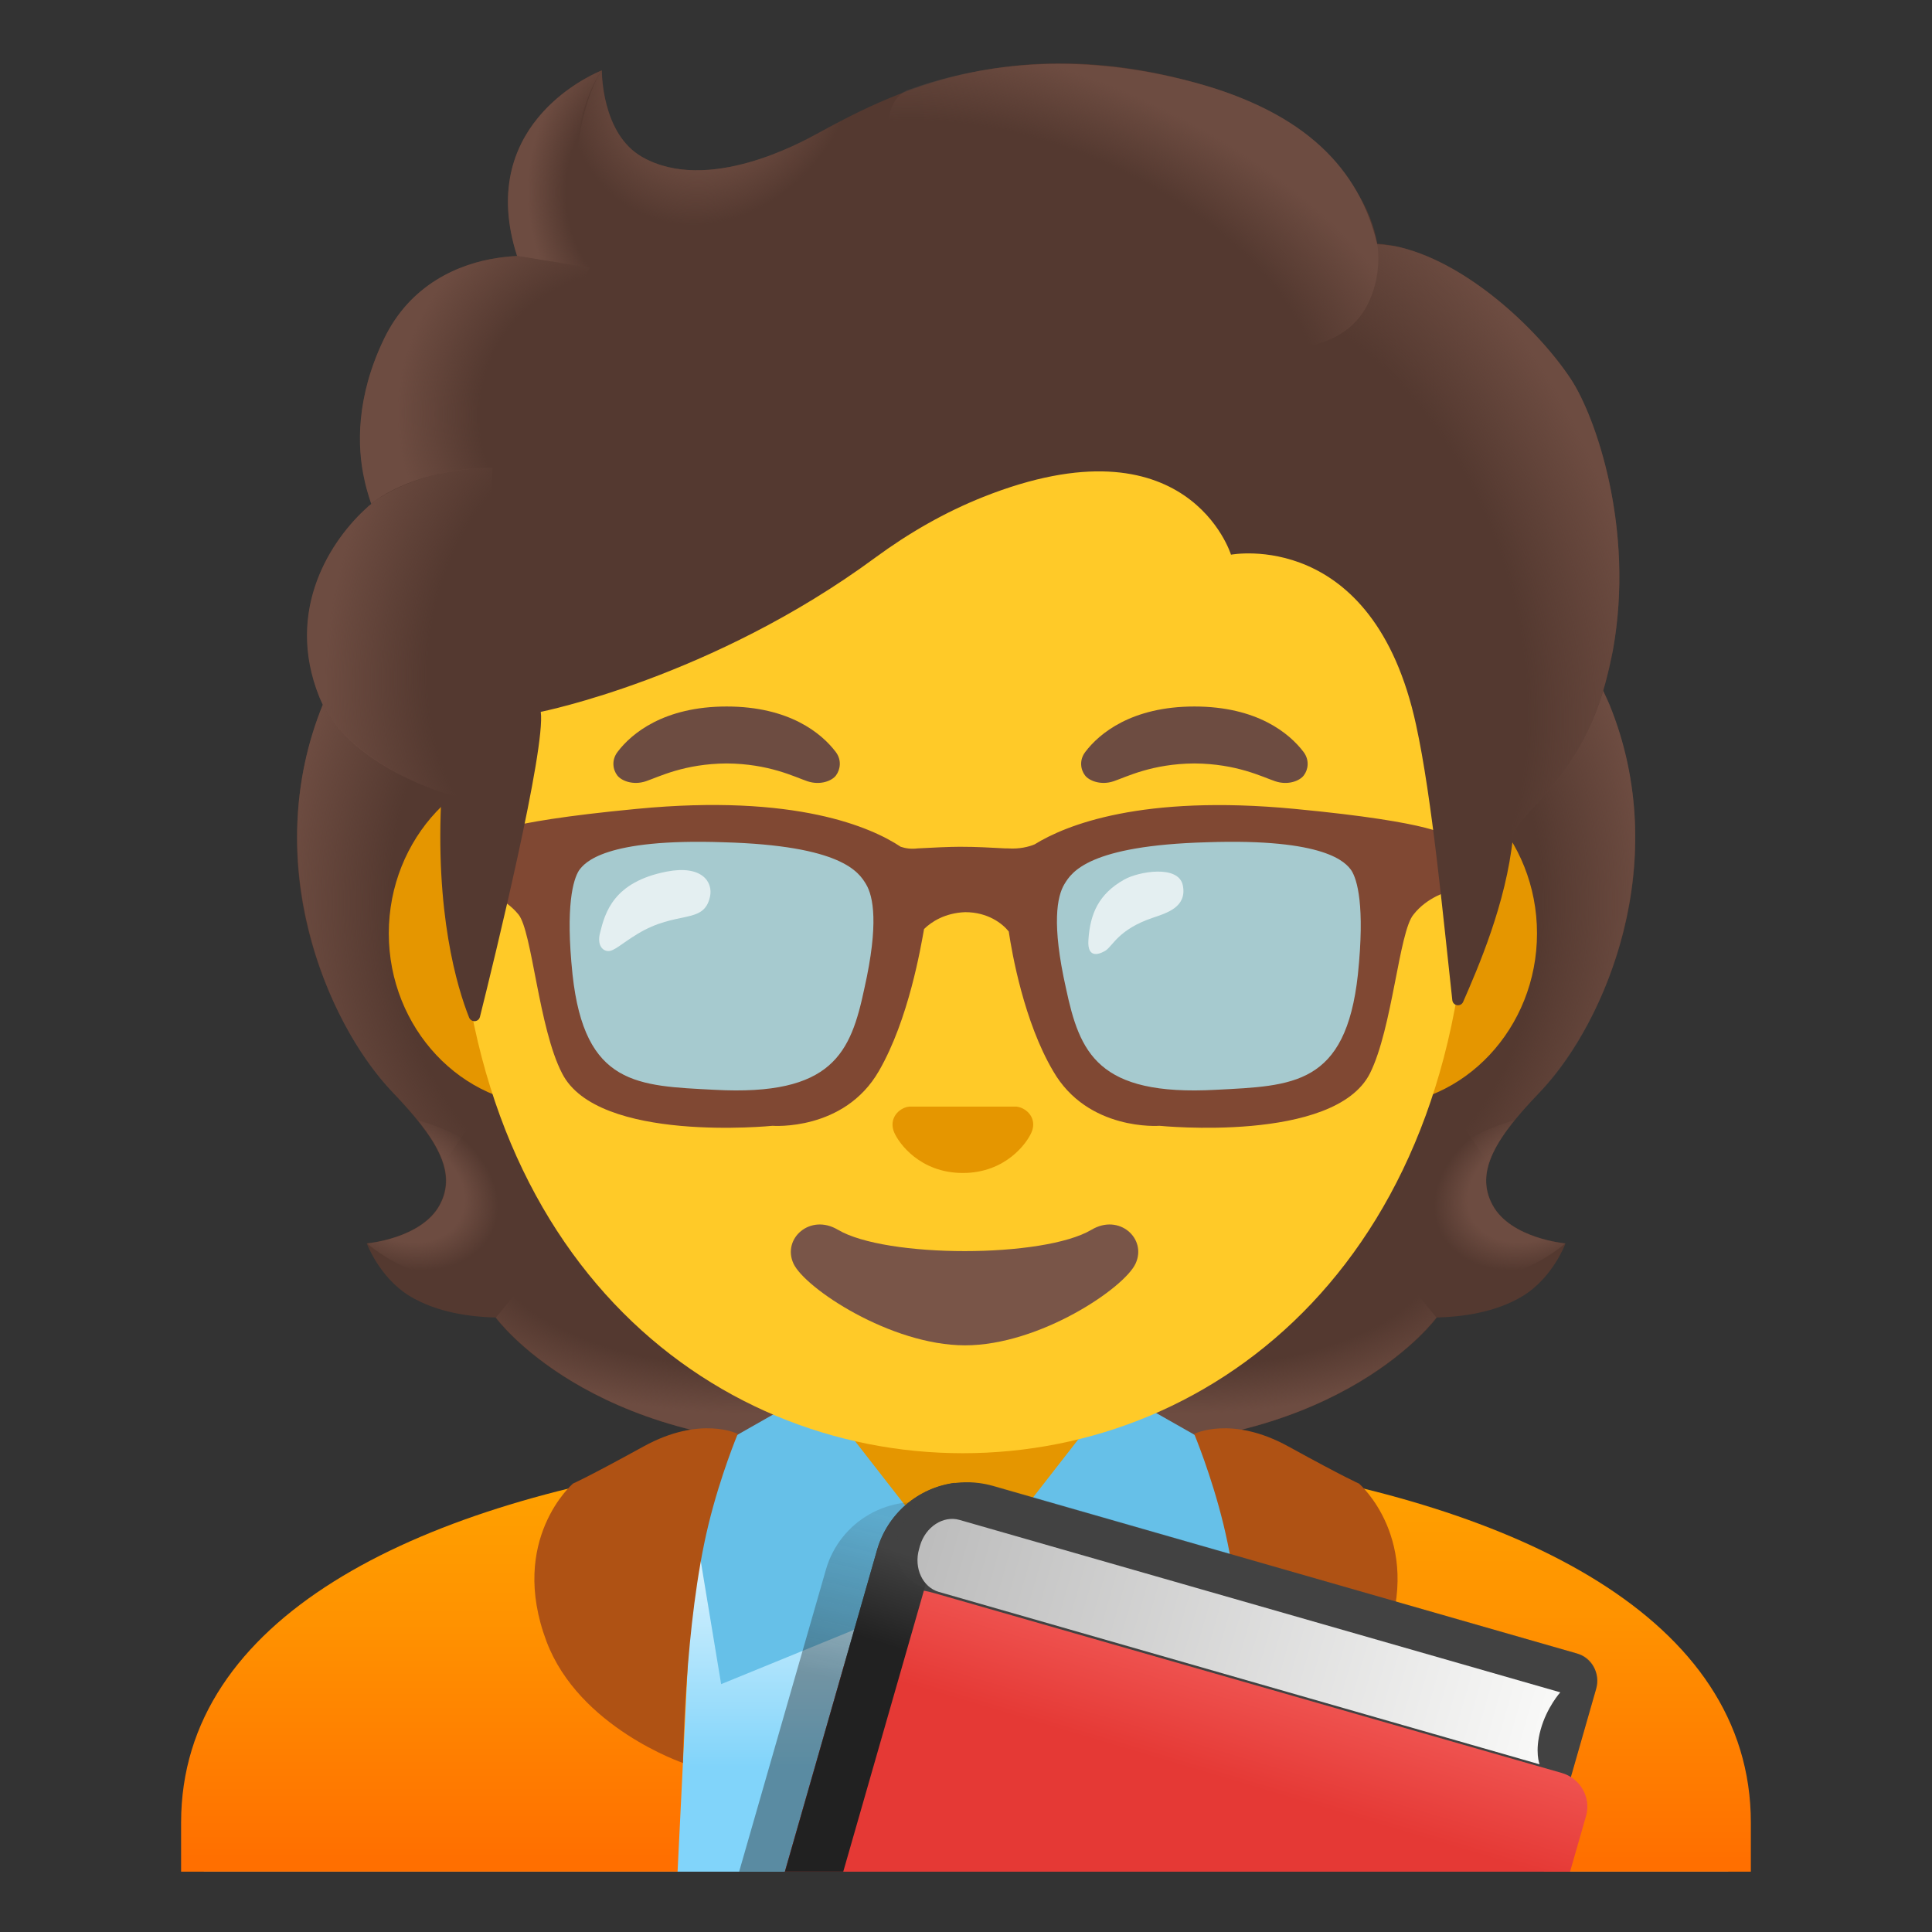
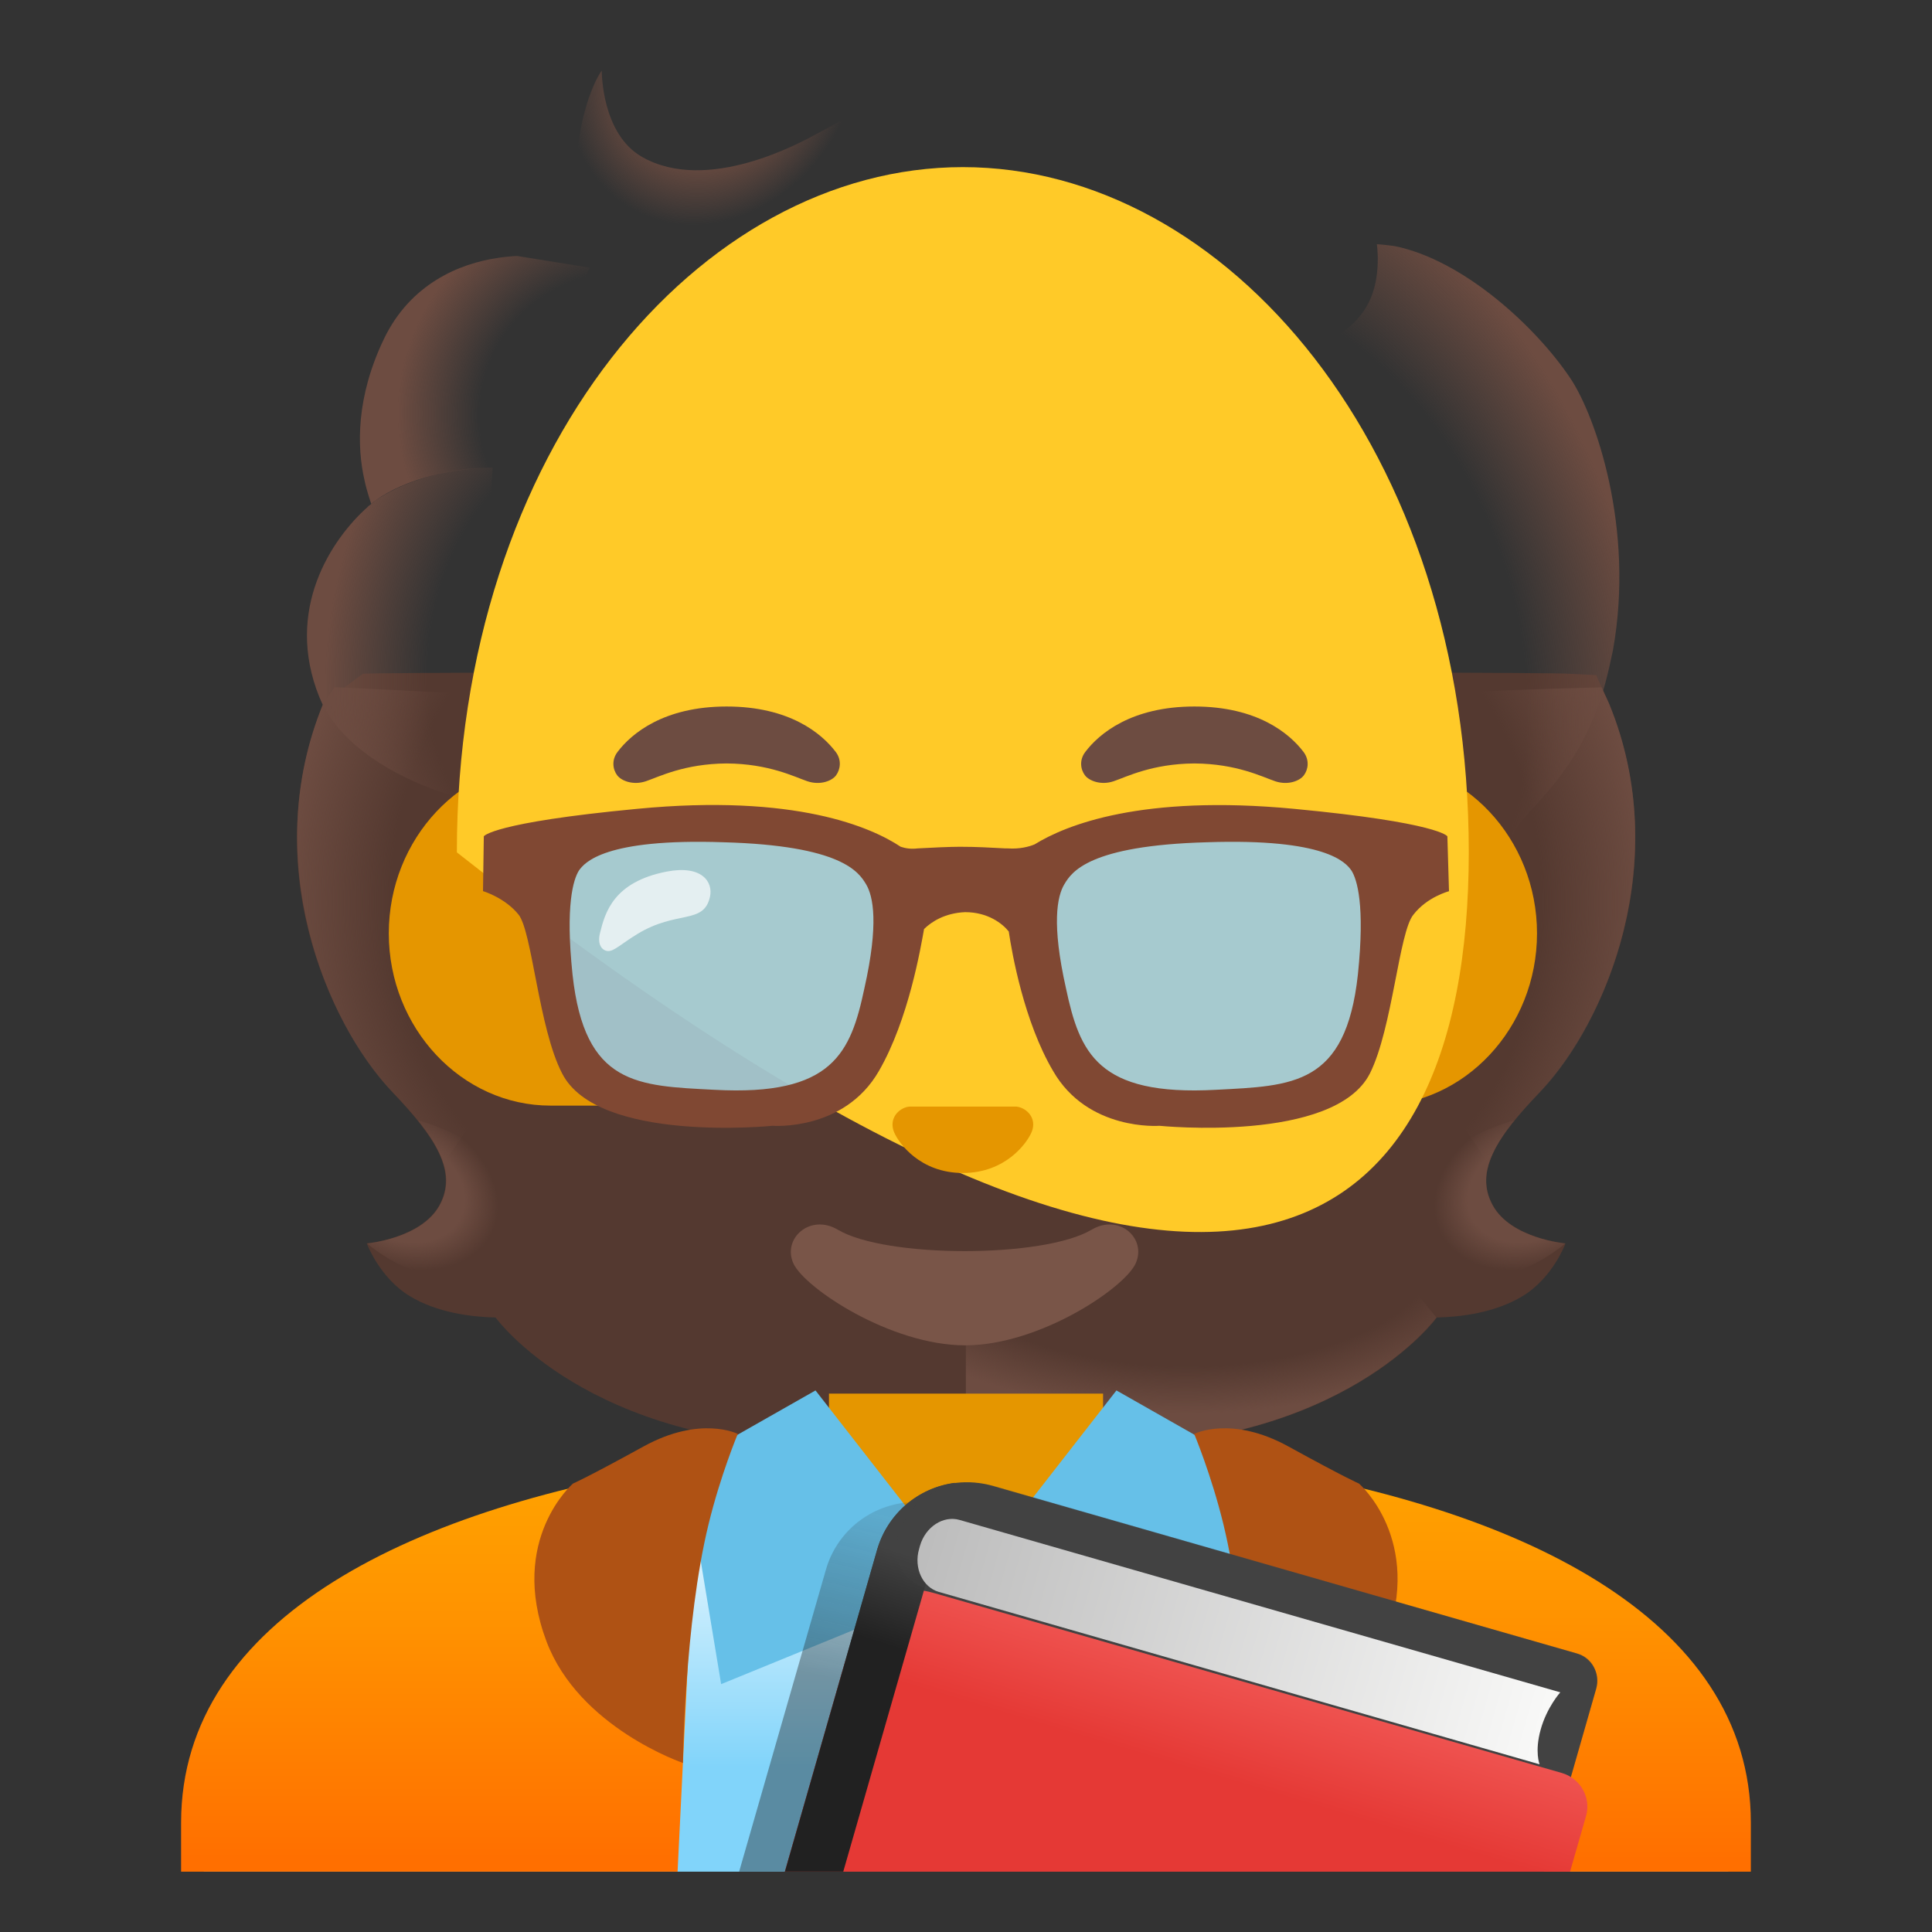
<svg xmlns="http://www.w3.org/2000/svg" width="38" height="38" viewBox="0 0 38 38" fill="none">
  <rect x="0" y="0" width="38" height="38" fill="#333333" stroke="none" />
  <path d="M29.361 23.705C28.99 23.032 29.462 22.346 30.27 21.497C31.549 20.149 32.941 17.023 31.647 13.849C31.656 13.831 31.392 13.297 31.401 13.279L30.869 13.252C30.7 13.229 24.855 13.217 19.003 13.217C13.152 13.217 7.306 13.229 7.137 13.252C7.137 13.252 6.35 13.831 6.356 13.849C5.065 17.023 6.454 20.146 7.734 21.497C8.538 22.346 9.01 23.032 8.642 23.705C8.283 24.361 7.214 24.456 7.214 24.456C7.214 24.456 7.461 25.127 8.055 25.49C8.604 25.825 9.281 25.902 9.747 25.914C9.747 25.914 11.572 28.441 16.346 28.441H21.66C26.434 28.441 28.26 25.914 28.26 25.914C28.726 25.902 29.403 25.825 29.952 25.49C30.546 25.127 30.792 24.456 30.792 24.456C30.792 24.456 29.72 24.361 29.361 23.705Z" fill="#543930" />
  <path d="M18.997 28.438V25.635L27.479 24.964L28.251 25.914C28.251 25.914 26.425 28.441 21.651 28.441L18.997 28.438Z" fill="url(#paint0_radial_2190_2317)" />
  <path d="M28.233 24.688C26.962 22.759 29.779 22.037 29.779 22.037L29.782 22.04C29.292 22.649 29.07 23.18 29.358 23.706C29.717 24.362 30.786 24.457 30.786 24.457C30.786 24.457 29.328 25.751 28.233 24.688Z" fill="url(#paint1_radial_2190_2317)" />
  <path d="M31.653 13.849C32.914 16.922 31.587 20.086 30.344 21.422C30.174 21.606 29.45 22.316 29.284 22.883C29.284 22.883 26.451 18.932 25.605 16.61C25.436 16.141 25.279 15.66 25.258 15.161C25.243 14.787 25.3 14.342 25.516 14.024C25.781 13.635 31.501 13.52 31.501 13.52C31.501 13.523 31.653 13.849 31.653 13.849Z" fill="url(#paint2_radial_2190_2317)" />
  <path d="M6.353 13.849C5.094 16.922 6.421 20.086 7.662 21.419C7.834 21.604 8.556 22.313 8.722 22.88C8.722 22.88 11.554 18.929 12.4 16.607C12.572 16.138 12.727 15.657 12.747 15.158C12.762 14.784 12.706 14.339 12.489 14.021C12.225 13.632 11.916 13.736 11.468 13.736C10.613 13.736 6.869 13.517 6.578 13.517C6.581 13.523 6.353 13.849 6.353 13.849Z" fill="url(#paint3_radial_2190_2317)" />
-   <path d="M19.009 28.438V25.635L10.527 24.964L9.755 25.914C9.755 25.914 11.581 28.441 16.354 28.441L19.009 28.438Z" fill="url(#paint4_radial_2190_2317)" />
  <path d="M9.773 24.688C11.043 22.759 8.226 22.037 8.226 22.037L8.223 22.04C8.713 22.649 8.936 23.18 8.648 23.706C8.288 24.362 7.22 24.457 7.22 24.457C7.22 24.457 8.677 25.751 9.773 24.688Z" fill="url(#paint5_radial_2190_2317)" />
  <path d="M33.992 35.848C33.992 31.255 26.469 28.854 19.042 28.854H19C11.537 28.862 4.008 31.027 4.008 35.848V36.813H33.992V35.848Z" fill="url(#paint6_linear_2190_2317)" />
  <path d="M19 27.411H16.305V30.373L18.994 31.08L21.696 30.373V27.411H19Z" fill="#E59600" />
  <path d="M3.562 35.848V36.813H13.327L13.722 28.785C8.17 29.605 3.562 31.81 3.562 35.848Z" fill="url(#paint7_linear_2190_2317)" />
  <path d="M24.278 28.785L24.67 36.813H34.437V35.848C34.437 31.81 29.83 29.605 24.278 28.785Z" fill="url(#paint8_linear_2190_2317)" />
  <path d="M16.04 27.348L19.006 31.154L14.184 33.125L13.469 28.809L16.04 27.348Z" fill="#66C0E8" />
  <path d="M21.959 27.348L18.993 31.154L23.814 33.125L24.53 28.809L21.959 27.348Z" fill="#66C0E8" />
  <path d="M14.511 28.203C14.511 28.203 14.172 29.011 13.935 29.985C13.463 31.92 13.433 34.675 13.433 34.675C13.433 34.675 11.388 33.98 10.749 32.285C9.995 30.282 11.269 29.18 11.269 29.18C11.269 29.18 11.536 29.067 12.658 28.45C13.78 27.832 14.511 28.203 14.511 28.203Z" fill="#AF5214" />
  <path d="M23.488 28.203C23.488 28.203 23.827 29.011 24.064 29.985C24.536 31.92 24.566 34.675 24.566 34.675C24.566 34.675 26.611 33.98 27.25 32.285C28.004 30.282 26.73 29.18 26.73 29.18C26.73 29.18 26.463 29.067 25.341 28.45C24.219 27.832 23.488 28.203 23.488 28.203Z" fill="#AF5214" />
  <path d="M27.051 14.971H10.827C9.078 14.971 7.647 16.497 7.647 18.358C7.647 20.22 9.078 21.746 10.827 21.746H27.051C28.8 21.746 30.231 20.22 30.231 18.358C30.231 16.497 28.8 14.971 27.051 14.971Z" fill="#E59600" />
-   <path d="M18.938 3.287C13.772 3.287 8.986 8.811 8.986 16.765C8.986 24.674 13.917 28.583 18.938 28.583C23.958 28.583 28.889 24.671 28.889 16.762C28.889 8.811 24.106 3.287 18.938 3.287Z" fill="#FFCA28" />
+   <path d="M18.938 3.287C13.772 3.287 8.986 8.811 8.986 16.765C23.958 28.583 28.889 24.671 28.889 16.762C28.889 8.811 24.106 3.287 18.938 3.287Z" fill="#FFCA28" />
  <g opacity="0.8">
    <path d="M17.17 17.309C17.007 17.038 16.668 16.473 14.233 16.408C12.564 16.351 11.592 16.555 11.255 17.036C11.107 17.267 10.962 17.828 11.104 19.185C11.351 21.454 12.491 21.514 13.937 21.588L14.046 21.595C14.203 21.603 14.35 21.607 14.489 21.607C16.538 21.607 16.896 20.713 17.159 19.473C17.393 18.417 17.398 17.69 17.17 17.309Z" fill="#90CAF9" />
    <path d="M26.712 17.03C26.38 16.553 25.408 16.351 23.739 16.408C21.302 16.474 20.963 17.038 20.8 17.309C20.572 17.69 20.575 18.417 20.813 19.468C21.077 20.711 21.433 21.604 23.482 21.604C23.622 21.604 23.77 21.6 23.926 21.592L24.035 21.585C25.479 21.511 26.62 21.451 26.867 19.182C27.008 17.828 26.863 17.268 26.712 17.03Z" fill="#90CAF9" />
  </g>
  <path d="M28.468 16.449C28.468 16.449 28.31 16.18 25.455 15.909C22.458 15.624 20.966 16.226 20.349 16.608C20.238 16.655 20.048 16.703 19.825 16.687H19.777C19.477 16.671 19.206 16.655 18.889 16.655H18.873C18.699 16.655 18.318 16.671 18.048 16.687C17.922 16.703 17.811 16.687 17.716 16.655C17.144 16.275 15.654 15.608 12.53 15.909C9.674 16.18 9.516 16.449 9.516 16.449L9.5 17.527C9.5 17.527 9.928 17.654 10.198 17.987C10.467 18.319 10.594 20.222 11.055 21.11C11.752 22.491 15.194 22.143 15.194 22.143C15.194 22.143 16.604 22.254 17.287 21.065C17.874 20.05 18.112 18.622 18.175 18.273C18.318 18.131 18.587 17.956 18.984 17.941C19.427 17.941 19.714 18.162 19.841 18.321C19.904 18.748 20.142 20.097 20.713 21.065C21.396 22.254 22.806 22.143 22.806 22.143C22.806 22.143 26.248 22.491 26.945 21.112C27.389 20.224 27.517 18.321 27.802 17.988C28.071 17.64 28.5 17.529 28.5 17.529L28.468 16.449ZM17.002 19.437C16.733 20.705 16.383 21.562 14.052 21.435C12.545 21.356 11.498 21.356 11.261 19.168C11.118 17.805 11.277 17.296 11.387 17.122C11.498 16.964 11.896 16.487 14.226 16.566C16.557 16.63 16.891 17.154 17.034 17.391C17.176 17.629 17.287 18.169 17.002 19.437ZM26.708 19.168C26.47 21.356 25.424 21.356 23.916 21.435C21.586 21.562 21.236 20.705 20.966 19.437C20.681 18.169 20.792 17.629 20.935 17.391C21.077 17.154 21.411 16.63 23.742 16.566C26.073 16.487 26.47 16.962 26.581 17.122C26.692 17.296 26.85 17.803 26.708 19.168Z" fill="#804833" />
  <path opacity="0.7" d="M13.114 17.143C13.8 17.01 14.031 17.343 13.964 17.64C13.842 18.189 13.314 17.897 12.539 18.369C12.213 18.568 12.08 18.71 11.96 18.706C11.844 18.701 11.745 18.582 11.8 18.357C11.9 17.949 12.066 17.346 13.114 17.143Z" fill="white" />
-   <path opacity="0.7" d="M22.114 17.299C22.394 17.142 23.181 17.002 23.265 17.415C23.35 17.841 22.95 17.958 22.666 18.054C21.997 18.282 21.886 18.607 21.746 18.696C21.653 18.754 21.378 18.887 21.408 18.483C21.442 17.971 21.61 17.582 22.114 17.299Z" fill="white" />
  <path d="M16.438 14.79C16.162 14.425 15.527 13.896 14.292 13.896C13.057 13.896 12.419 14.428 12.146 14.79C12.024 14.95 12.054 15.137 12.14 15.25C12.217 15.354 12.448 15.452 12.704 15.366C12.959 15.28 13.458 15.022 14.292 15.016C15.126 15.022 15.625 15.28 15.88 15.366C16.136 15.452 16.367 15.357 16.444 15.25C16.527 15.137 16.56 14.95 16.438 14.79Z" fill="#6D4C41" />
  <path d="M25.639 14.79C25.363 14.425 24.727 13.896 23.492 13.896C22.257 13.896 21.619 14.428 21.346 14.79C21.224 14.95 21.254 15.137 21.34 15.25C21.417 15.354 21.649 15.452 21.904 15.366C22.159 15.28 22.658 15.022 23.492 15.016C24.326 15.022 24.825 15.28 25.081 15.366C25.336 15.452 25.567 15.357 25.645 15.25C25.731 15.137 25.76 14.95 25.639 14.79Z" fill="#6D4C41" />
  <path d="M20.084 21.788C20.051 21.776 20.021 21.768 19.989 21.765H17.887C17.854 21.768 17.822 21.776 17.792 21.788C17.602 21.866 17.498 22.061 17.587 22.272C17.676 22.483 18.095 23.071 18.938 23.071C19.781 23.071 20.2 22.48 20.288 22.272C20.381 22.061 20.274 21.866 20.084 21.788Z" fill="#E59600" />
  <path d="M21.47 24.187C20.526 24.748 17.423 24.748 16.479 24.187C15.936 23.864 15.381 24.36 15.606 24.852C15.829 25.336 17.518 26.461 18.982 26.461C20.445 26.461 22.114 25.336 22.336 24.852C22.562 24.36 22.013 23.864 21.47 24.187Z" fill="#795548" />
  <path opacity="0.67" d="M30.183 36.103L30.353 35.45L30.356 35.435L30.929 33.179L28.88 32.591L18.513 29.613C18.498 29.61 18.486 29.61 18.475 29.604C18.011 29.482 17.518 29.547 17.101 29.784C16.685 30.02 16.377 30.411 16.245 30.872L14.538 36.812H29.982L30.183 36.103Z" fill="url(#paint9_linear_2190_2317)" />
  <path d="M31.395 33.215C31.481 32.915 31.308 32.603 31.009 32.52L19.523 29.225C19.054 29.091 18.552 29.148 18.127 29.384C17.701 29.62 17.386 30.015 17.251 30.483L15.438 36.813H30.364L31.395 33.215Z" fill="#424242" />
  <path d="M31.196 35.717C31.299 35.355 31.083 34.975 30.715 34.871L18.388 31.338C17.044 30.952 16.809 32.036 16.432 33.351L15.438 36.813H30.881L31.196 35.717Z" fill="url(#paint10_linear_2190_2317)" />
  <path d="M18.78 29.165C18.426 29.211 18.092 29.36 17.821 29.593C17.55 29.826 17.353 30.134 17.254 30.477L15.438 36.812H16.586L18.78 29.165Z" fill="url(#paint11_linear_2190_2317)" />
  <path opacity="0.2" d="M19.098 30.154C19.151 30.154 19.211 30.16 19.273 30.174L30.331 33.351L30.239 33.672C26.739 32.695 20.06 30.816 18.679 30.358C18.75 30.261 18.89 30.154 19.098 30.154ZM19.098 29.165C17.756 29.165 17.085 30.819 18.172 31.225C19.368 31.671 30.916 34.883 30.916 34.883L31.385 33.244C31.477 32.929 31.329 32.609 31.056 32.532L19.525 29.218C19.377 29.183 19.234 29.165 19.098 29.165Z" fill="#424242" />
  <path d="M30.689 33.286L18.873 29.895C18.552 29.803 18.202 30.032 18.095 30.403L18.077 30.468C17.97 30.839 18.146 31.219 18.466 31.311L30.282 34.702C30.282 34.702 30.181 34.455 30.303 34.019C30.424 33.58 30.689 33.286 30.689 33.286Z" fill="url(#paint12_linear_2190_2317)" />
-   <path d="M30.895 7.454C30.171 6.359 28.547 4.889 27.089 4.792C26.855 3.39 25.355 2.203 23.904 1.743C19.976 0.499 17.42 1.894 16.049 2.642C15.764 2.797 13.92 3.821 12.631 3.087C11.824 2.627 11.839 1.383 11.839 1.383C11.839 1.383 9.309 2.348 10.173 5.035C9.303 5.071 8.163 5.439 7.561 6.659C6.842 8.114 7.098 9.328 7.306 9.91C6.557 10.545 5.616 11.896 6.261 13.65C6.747 14.971 8.686 15.58 8.686 15.58C8.549 17.958 8.992 19.422 9.226 20.012C9.268 20.116 9.413 20.107 9.44 20C9.734 18.822 10.737 14.716 10.636 14.001C10.636 14.001 14.006 13.333 17.218 10.966C17.871 10.486 18.581 10.076 19.335 9.776C23.369 8.17 24.212 10.91 24.212 10.91C24.212 10.91 27.009 10.373 27.852 14.256C28.17 15.711 28.384 18.041 28.565 19.671C28.577 19.787 28.734 19.81 28.779 19.704C29.061 19.056 29.625 17.774 29.758 16.465C29.806 16.005 31.047 15.396 31.581 13.419C32.296 10.783 31.421 8.247 30.895 7.454Z" fill="#543930" />
  <path d="M29.753 16.476C29.8 16.016 31.041 15.408 31.576 13.43C31.632 13.22 31.68 13.006 31.724 12.792C32.157 10.39 31.38 8.185 30.896 7.454C30.225 6.442 28.788 5.112 27.425 4.839C27.306 4.824 27.191 4.809 27.081 4.803C27.081 4.803 27.179 5.441 26.921 5.949C26.588 6.608 25.908 6.766 25.908 6.766C29.462 10.322 29.209 13.297 29.753 16.476Z" fill="url(#paint13_radial_2190_2317)" />
  <path d="M16.907 2.194C16.58 2.351 16.295 2.508 16.046 2.642C15.761 2.796 13.917 3.821 12.629 3.087C11.836 2.636 11.836 1.431 11.836 1.389C11.471 1.855 10.367 5.183 13.597 5.406C14.989 5.501 15.847 4.287 16.358 3.259C16.542 2.885 16.83 2.339 16.907 2.194Z" fill="url(#paint14_radial_2190_2317)" />
-   <path d="M23.5 1.624C25.673 2.212 26.733 3.319 27.086 4.795C27.19 5.228 27.315 9.272 19.596 4.676C16.725 2.966 17.509 1.897 17.844 1.775C19.157 1.3 21.065 0.965 23.5 1.624Z" fill="url(#paint15_radial_2190_2317)" />
-   <path d="M11.827 1.389C11.824 1.392 11.818 1.392 11.809 1.398H11.806C11.53 1.514 9.36 2.52 10.17 5.035L12.48 5.406C10.435 3.334 11.836 1.383 11.836 1.383C11.836 1.383 11.83 1.386 11.827 1.389Z" fill="url(#paint16_radial_2190_2317)" />
  <path d="M11.599 5.264L10.171 5.035C10.114 5.035 9.924 5.053 9.821 5.068C9.016 5.181 8.069 5.596 7.555 6.659C7.003 7.805 7.018 8.788 7.169 9.444C7.214 9.663 7.303 9.913 7.303 9.913C7.303 9.913 8.01 9.242 9.693 9.197L11.599 5.264Z" fill="url(#paint17_radial_2190_2317)" />
  <path d="M7.234 9.969C6.531 10.593 5.584 11.985 6.282 13.713C6.807 15.016 8.683 15.58 8.683 15.58C8.683 15.586 9.057 15.699 9.25 15.699L9.69 9.197C8.79 9.197 7.926 9.467 7.368 9.856C7.377 9.865 7.231 9.96 7.234 9.969Z" fill="url(#paint18_radial_2190_2317)" />
  <defs>
    <radialGradient id="paint0_radial_2190_2317" cx="0" cy="0" r="1" gradientUnits="userSpaceOnUse" gradientTransform="translate(23.329 24.389) scale(6.953 3.415)">
      <stop offset="0.728" stop-color="#6D4C41" stop-opacity="0" />
      <stop offset="1" stop-color="#6D4C41" />
    </radialGradient>
    <radialGradient id="paint1_radial_2190_2317" cx="0" cy="0" r="1" gradientUnits="userSpaceOnUse" gradientTransform="translate(30.177 23.354) rotate(154.924) scale(2.055 1.524)">
      <stop offset="0.663" stop-color="#6D4C41" />
      <stop offset="1" stop-color="#6D4C41" stop-opacity="0" />
    </radialGradient>
    <radialGradient id="paint2_radial_2190_2317" cx="0" cy="0" r="1" gradientUnits="userSpaceOnUse" gradientTransform="translate(24.853 17.543) rotate(-94.278) scale(9.025 7.521)">
      <stop offset="0.725" stop-color="#6D4C41" stop-opacity="0" />
      <stop offset="1" stop-color="#6D4C41" />
    </radialGradient>
    <radialGradient id="paint3_radial_2190_2317" cx="0" cy="0" r="1" gradientUnits="userSpaceOnUse" gradientTransform="translate(13.154 17.543) rotate(-85.722) scale(9.025 7.521)">
      <stop offset="0.725" stop-color="#6D4C41" stop-opacity="0" />
      <stop offset="1" stop-color="#6D4C41" />
    </radialGradient>
    <radialGradient id="paint4_radial_2190_2317" cx="0" cy="0" r="1" gradientUnits="userSpaceOnUse" gradientTransform="translate(14.677 24.389) rotate(180) scale(6.953 3.415)">
      <stop offset="0.728" stop-color="#6D4C41" stop-opacity="0" />
      <stop offset="1" stop-color="#6D4C41" />
    </radialGradient>
    <radialGradient id="paint5_radial_2190_2317" cx="0" cy="0" r="1" gradientUnits="userSpaceOnUse" gradientTransform="translate(7.829 23.354) rotate(25.076) scale(2.055 1.524)">
      <stop offset="0.663" stop-color="#6D4C41" />
      <stop offset="1" stop-color="#6D4C41" stop-opacity="0" />
    </radialGradient>
    <linearGradient id="paint6_linear_2190_2317" x1="19" y1="30.309" x2="19" y2="34.753" gradientUnits="userSpaceOnUse">
      <stop stop-color="#E1F5FE" />
      <stop offset="1" stop-color="#81D4FA" />
    </linearGradient>
    <linearGradient id="paint7_linear_2190_2317" x1="8.643" y1="29.345" x2="8.643" y2="36.525" gradientUnits="userSpaceOnUse">
      <stop stop-color="#FFA000" />
      <stop offset="0.341" stop-color="#FF9300" />
      <stop offset="0.972" stop-color="#FF7100" />
      <stop offset="1" stop-color="#FF6F00" />
    </linearGradient>
    <linearGradient id="paint8_linear_2190_2317" x1="29.357" y1="29.262" x2="29.357" y2="36.573" gradientUnits="userSpaceOnUse">
      <stop stop-color="#FFA000" />
      <stop offset="0.341" stop-color="#FF9300" />
      <stop offset="0.972" stop-color="#FF7100" />
      <stop offset="1" stop-color="#FF6F00" />
    </linearGradient>
    <linearGradient id="paint9_linear_2190_2317" x1="23.622" y1="31.257" x2="22.843" y2="34.536" gradientUnits="userSpaceOnUse">
      <stop offset="0.002" stop-color="#212121" stop-opacity="0.2" />
      <stop offset="1" stop-color="#212121" stop-opacity="0.6" />
    </linearGradient>
    <linearGradient id="paint10_linear_2190_2317" x1="24.296" y1="32.924" x2="23.711" y2="34.887" gradientUnits="userSpaceOnUse">
      <stop stop-color="#EF5350" />
      <stop offset="1" stop-color="#E53935" />
    </linearGradient>
    <linearGradient id="paint11_linear_2190_2317" x1="17.339" y1="32.326" x2="17.892" y2="30.587" gradientUnits="userSpaceOnUse">
      <stop stop-color="#212121" />
      <stop offset="1" stop-color="#424242" />
    </linearGradient>
    <linearGradient id="paint12_linear_2190_2317" x1="18.087" y1="30.435" x2="30.484" y2="33.993" gradientUnits="userSpaceOnUse">
      <stop offset="0.01" stop-color="#BDBDBD" />
      <stop offset="0.987" stop-color="#F8F8F7" />
    </linearGradient>
    <radialGradient id="paint13_radial_2190_2317" cx="0" cy="0" r="1" gradientUnits="userSpaceOnUse" gradientTransform="translate(24.349 12.781) rotate(72.085) scale(10.578 7.849)">
      <stop offset="0.699" stop-color="#6D4C41" stop-opacity="0" />
      <stop offset="1" stop-color="#6D4C41" />
    </radialGradient>
    <radialGradient id="paint14_radial_2190_2317" cx="0" cy="0" r="1" gradientUnits="userSpaceOnUse" gradientTransform="translate(14.036 1.247) rotate(28.203) scale(2.774 3.289)">
      <stop offset="0.58" stop-color="#6D4C41" />
      <stop offset="1" stop-color="#6D4C41" stop-opacity="0" />
    </radialGradient>
    <radialGradient id="paint15_radial_2190_2317" cx="0" cy="0" r="1" gradientUnits="userSpaceOnUse" gradientTransform="translate(20.235 6.285) rotate(-157.19) scale(8.675 4.875)">
      <stop offset="0.699" stop-color="#6D4C41" stop-opacity="0" />
      <stop offset="1" stop-color="#6D4C41" />
    </radialGradient>
    <radialGradient id="paint16_radial_2190_2317" cx="0" cy="0" r="1" gradientUnits="userSpaceOnUse" gradientTransform="translate(12.922 3.778) scale(2.546 3.114)">
      <stop offset="0.702" stop-color="#6D4C41" stop-opacity="0" />
      <stop offset="1" stop-color="#6D4C41" />
    </radialGradient>
    <radialGradient id="paint17_radial_2190_2317" cx="0" cy="0" r="1" gradientUnits="userSpaceOnUse" gradientTransform="translate(12.572 8.271) rotate(-164.942) scale(4.775 4.468)">
      <stop offset="0.66" stop-color="#6D4C41" stop-opacity="0" />
      <stop offset="1" stop-color="#6D4C41" />
    </radialGradient>
    <radialGradient id="paint18_radial_2190_2317" cx="0" cy="0" r="1" gradientUnits="userSpaceOnUse" gradientTransform="translate(11.44 12.882) rotate(7.834) scale(5.013 7.044)">
      <stop offset="0.598" stop-color="#6D4C41" stop-opacity="0" />
      <stop offset="1" stop-color="#6D4C41" />
    </radialGradient>
  </defs>
</svg>